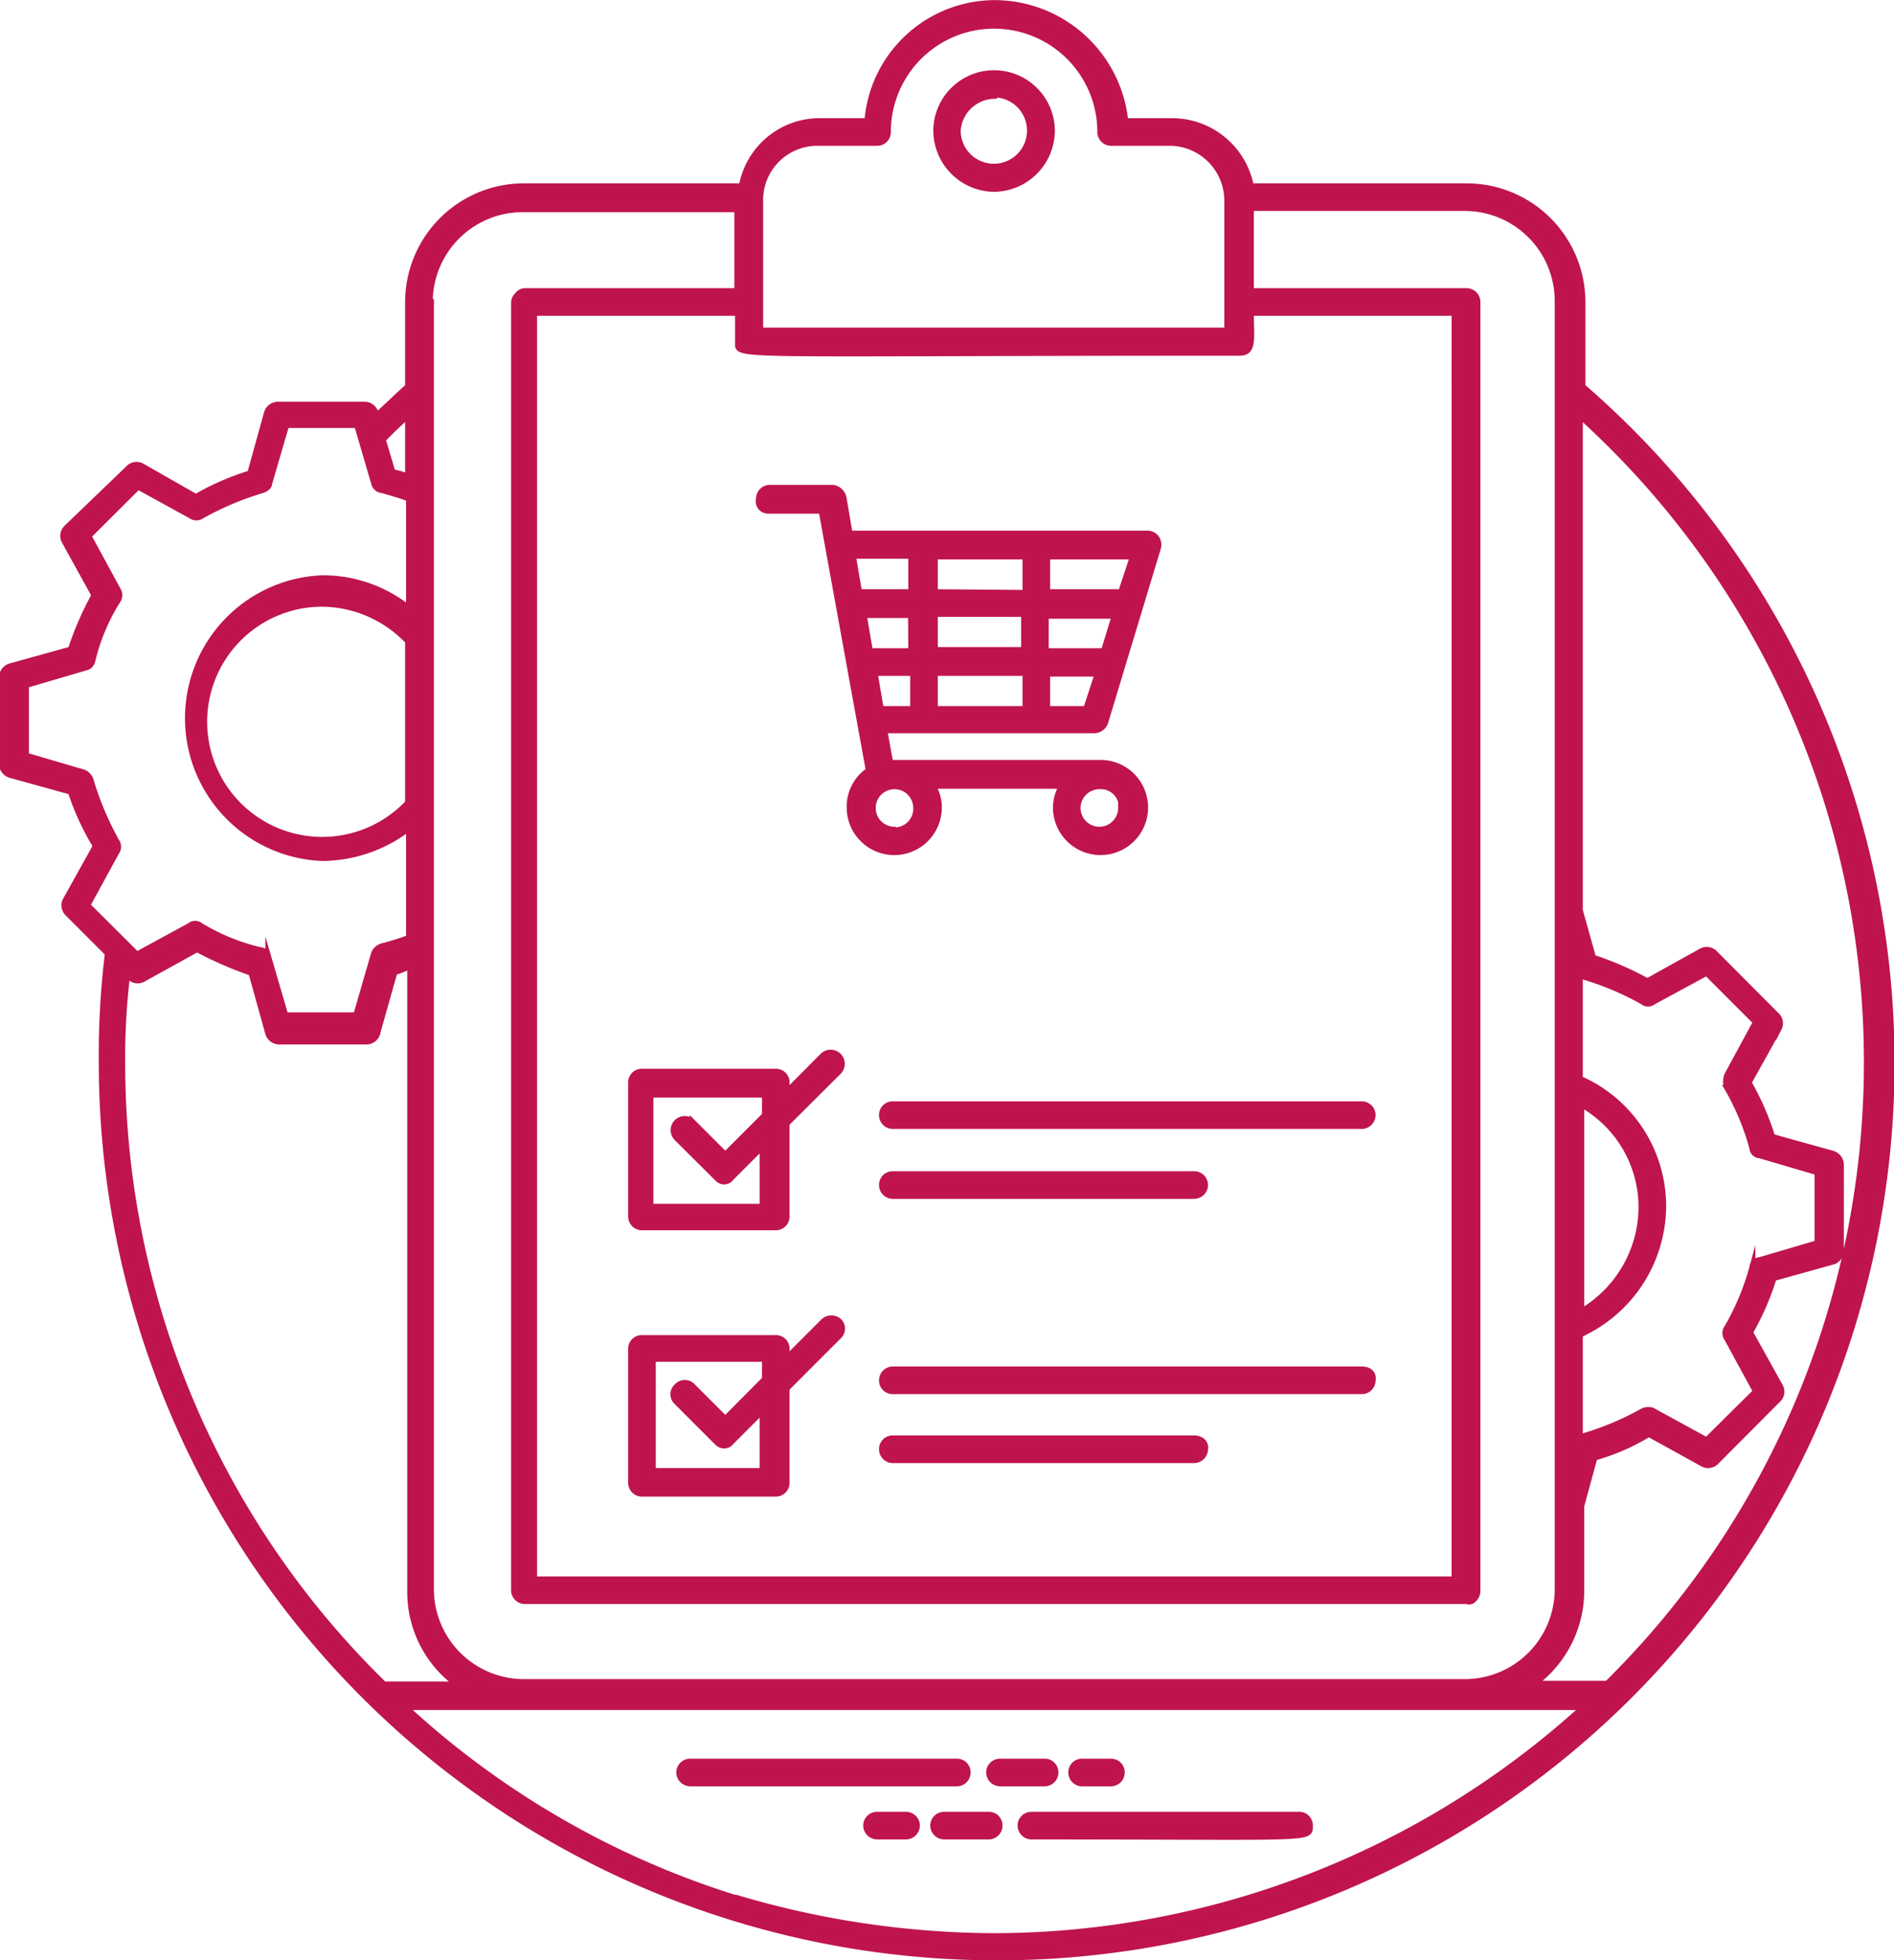
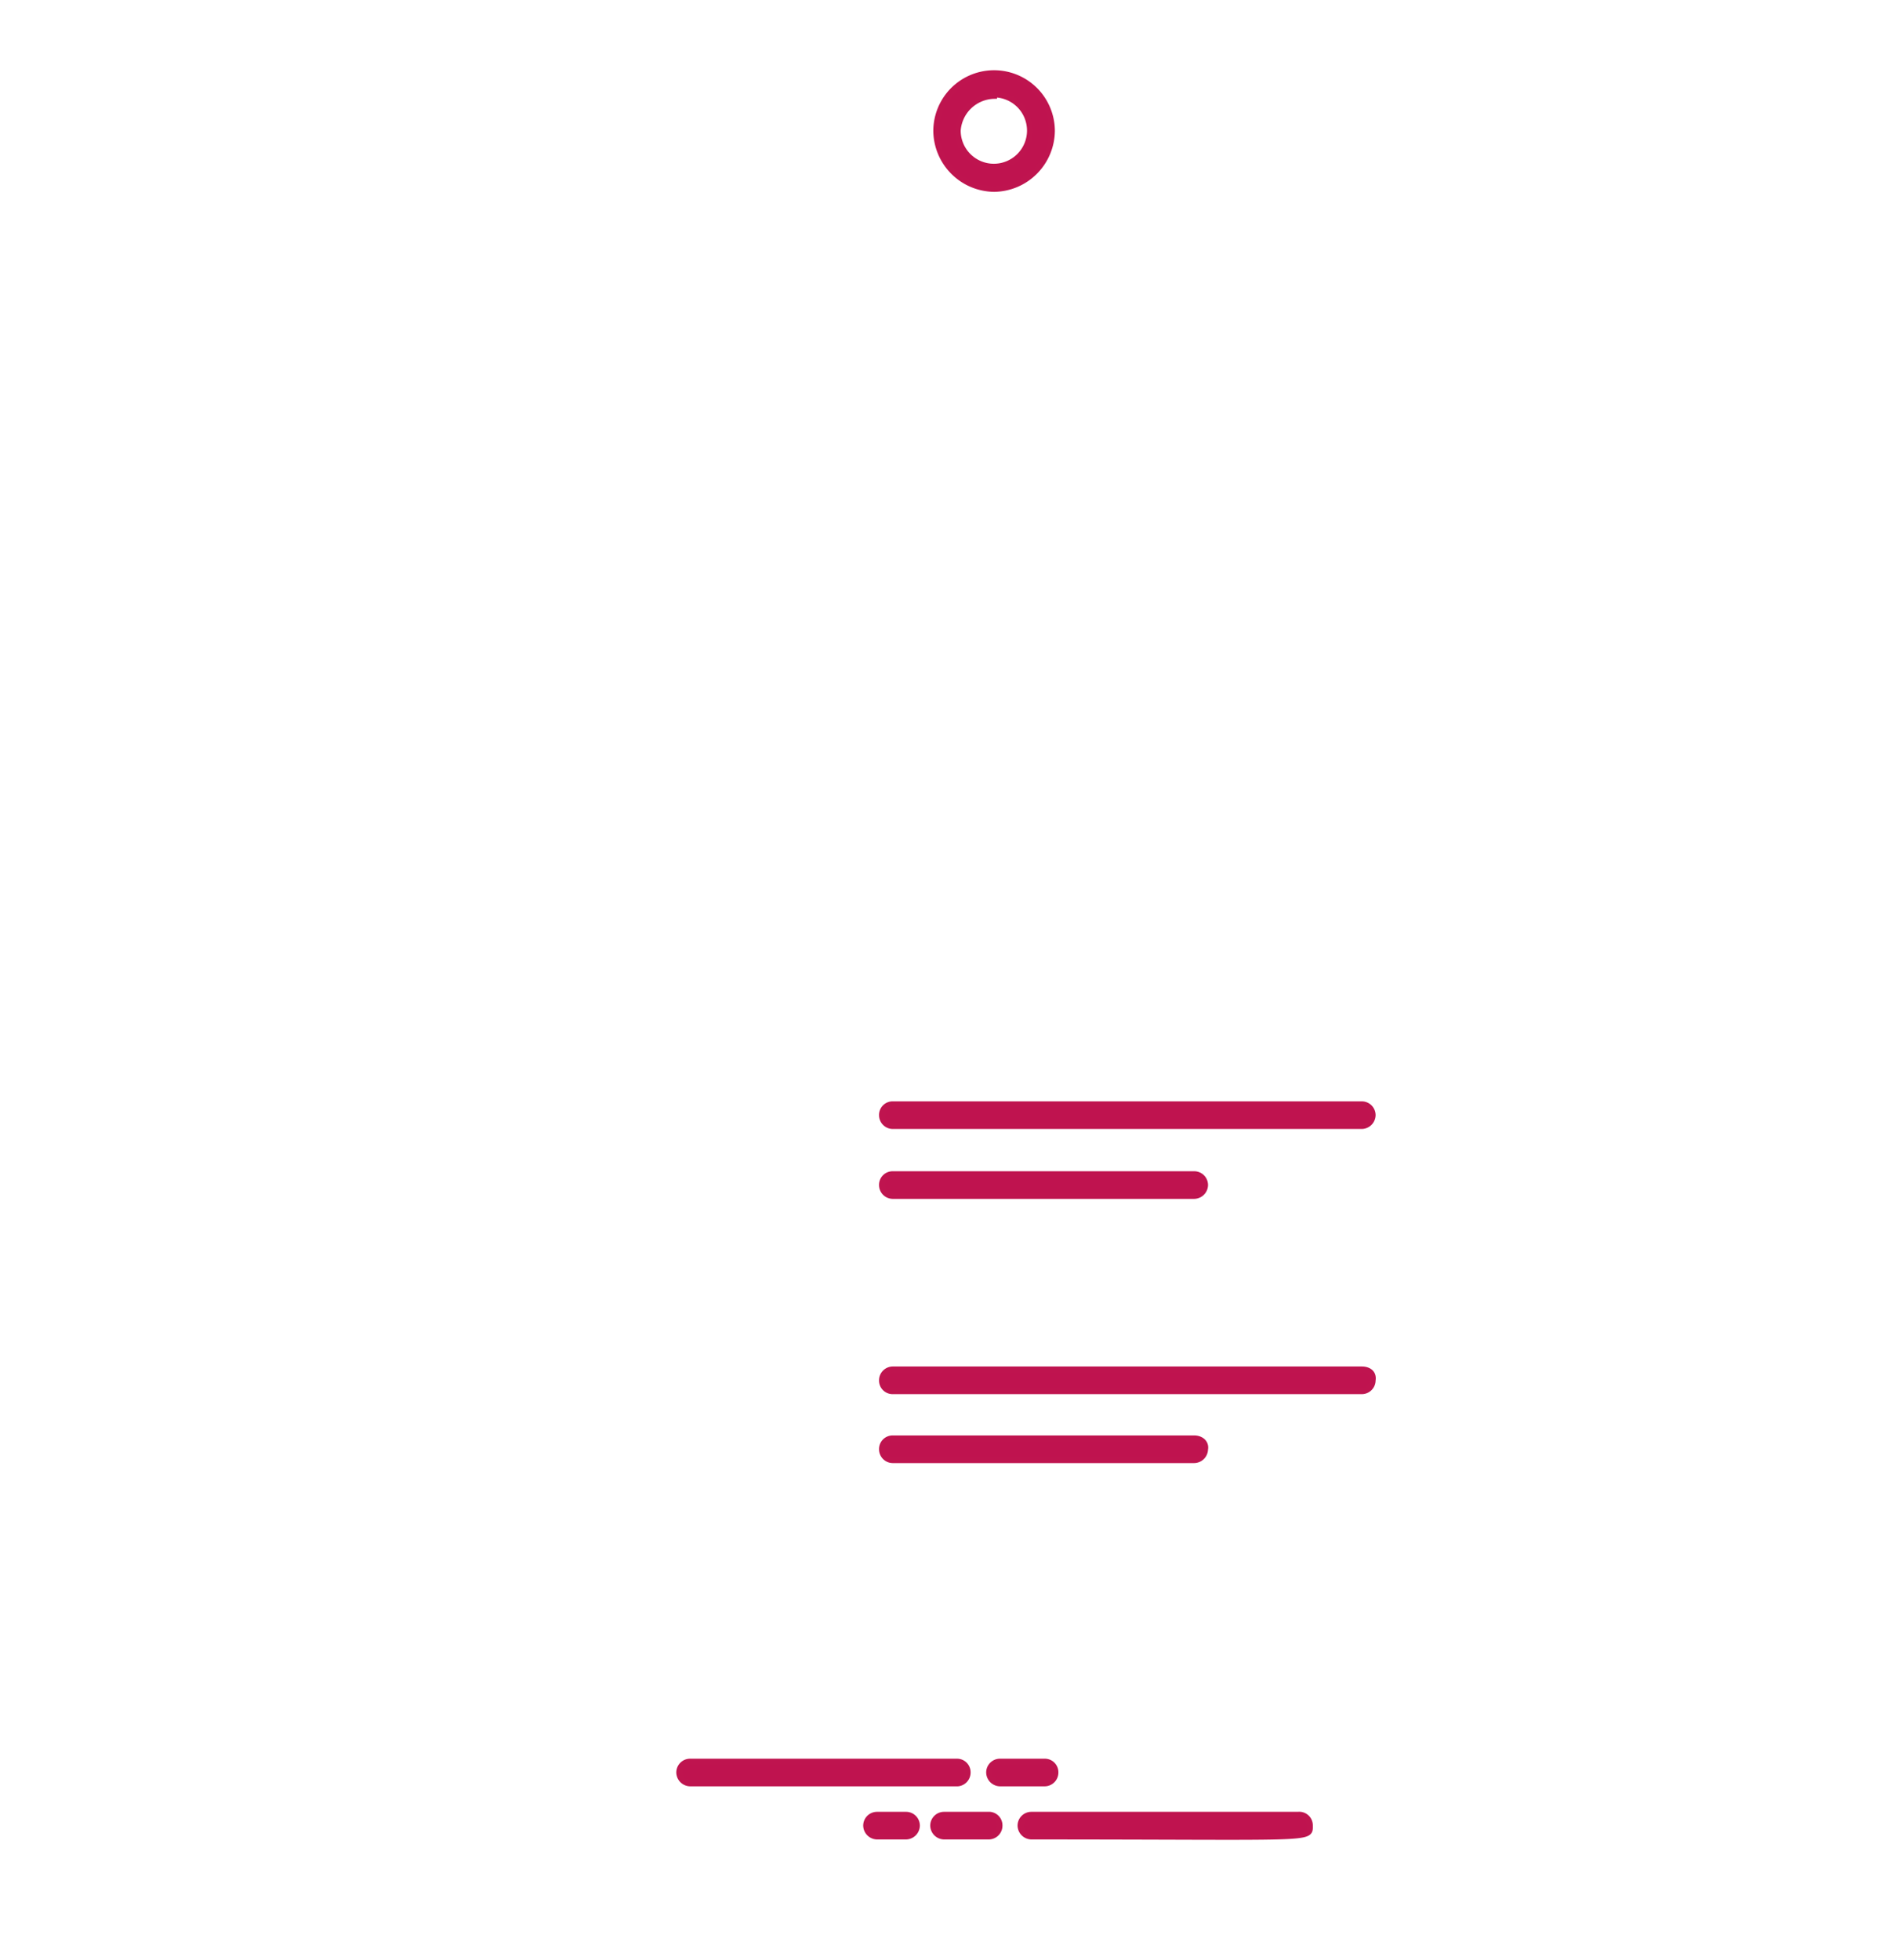
<svg xmlns="http://www.w3.org/2000/svg" id="Capa_2" data-name="Capa 2" viewBox="0 0 80.25 83.01">
  <defs>
    <style>.cls-1{fill:#bf134f;stroke:#bf144f;stroke-miterlimit:10;stroke-width:0.25px;}</style>
  </defs>
  <title>VENTAS</title>
  <path class="cls-1" d="M41,75.07a.45.45,0,0,0-.46-.46H29.24a.46.46,0,0,0-.46.46.47.47,0,0,0,.46.46H40.58A.46.46,0,0,0,41,75.07Z" />
-   <path class="cls-1" d="M44.72,75.07a.45.45,0,0,0-.46-.46H42.37a.46.46,0,0,0-.46.46.47.47,0,0,0,.46.46h1.89A.46.46,0,0,0,44.72,75.07Z" />
-   <path class="cls-1" d="M45.85,75.53h1.22a.46.46,0,0,0,.46-.46.45.45,0,0,0-.46-.46H45.85a.45.45,0,0,0-.46.46A.46.46,0,0,0,45.85,75.53Z" />
+   <path class="cls-1" d="M44.72,75.07a.45.45,0,0,0-.46-.46H42.37a.46.46,0,0,0-.46.46.47.47,0,0,0,.46.46h1.89A.46.46,0,0,0,44.72,75.07" />
  <path class="cls-1" d="M55,76.86H43.7a.46.46,0,0,0-.46.46.47.47,0,0,0,.46.46c12.06,0,11.8.15,11.8-.46A.45.45,0,0,0,55,76.86Z" />
  <path class="cls-1" d="M41.86,76.86H40a.46.46,0,0,0-.46.46.47.47,0,0,0,.46.46h1.89a.46.46,0,0,0,.46-.46A.45.45,0,0,0,41.86,76.86Z" />
  <path class="cls-1" d="M38.39,76.86H37.16a.46.46,0,0,0-.46.46.47.47,0,0,0,.46.46h1.23a.47.47,0,0,0,.46-.46A.46.46,0,0,0,38.39,76.86Z" />
-   <path class="cls-1" d="M4.06,35.83l-1.28,2.3a.47.47,0,0,0,.1.56l1.69,1.69A35.47,35.47,0,0,0,4.31,45a37.92,37.92,0,0,0,37.91,37.9h0A37.88,37.88,0,0,0,67.05,16.37V12.79a4.91,4.91,0,0,0-4.91-4.9H53a3.4,3.4,0,0,0-3.32-2.76h-2a5.58,5.58,0,0,0-5.51-5,5.43,5.43,0,0,0-5.42,5h-2a3.35,3.35,0,0,0-3.32,2.76H22.19a4.91,4.91,0,0,0-4.9,4.9v3.58c-.46.41-.87.82-1.33,1.23l-.05-.11a.48.48,0,0,0-.46-.35H11.77a.49.49,0,0,0-.46.35l-.71,2.56a11,11,0,0,0-2.3,1L6,19.74a.47.47,0,0,0-.56.1L2.83,22.35a.47.47,0,0,0-.1.56L4,25.21a13.75,13.75,0,0,0-1,2.3l-2.56.71a.5.5,0,0,0-.36.46v3.68a.5.5,0,0,0,.36.46L3,33.53A11.09,11.09,0,0,0,4.06,35.83ZM5.18,45a29.05,29.05,0,0,1,.21-3.73l.1.1a.46.46,0,0,0,.56.1l2.3-1.27a16.12,16.12,0,0,0,2.3,1l.71,2.55a.49.49,0,0,0,.46.36H15.5A.48.48,0,0,0,16,43.7l.72-2.55c.2,0,.41-.16.66-.21V67.4a4.83,4.83,0,0,0,2,3.94H16.27A36.73,36.73,0,0,1,5.18,45Zm12.11-11a5,5,0,1,1-3.68-8.43,5.08,5.08,0,0,1,3.68,1.59ZM42.17,82h0a38.68,38.68,0,0,1-11-1.63h-.06a36.78,36.78,0,0,1-13.94-8.07H67.1A37.19,37.19,0,0,1,42.17,82ZM79.1,45a36.92,36.92,0,0,1-11,26.31H65a4.89,4.89,0,0,0,2-3.94V63.78l.56-2.05a9,9,0,0,0,2.3-1L72.16,62a.47.47,0,0,0,.56-.1l2.6-2.61a.46.46,0,0,0,.11-.56l-1.28-2.3a11.51,11.51,0,0,0,1-2.3l2.55-.71A.49.49,0,0,0,78,53V49.32a.49.49,0,0,0-.36-.46l-2.55-.71a11.51,11.51,0,0,0-1-2.3l1.28-2.3a.46.46,0,0,0-.11-.56l-2.6-2.61a.47.47,0,0,0-.56-.1l-2.3,1.28a13.59,13.59,0,0,0-2.3-1l-.56-2V17.6A36.9,36.9,0,0,1,79.1,45Zm-5.92,1.07a10.63,10.63,0,0,1,1.07,2.56c0,.15.15.3.31.3l2.45.72v3l-2.45.72c-.16,0-.31.15-.31.3a10.63,10.63,0,0,1-1.07,2.56.39.39,0,0,0,0,.46l1.22,2.24L72.31,61l-2.25-1.23a.3.3,0,0,0-.2-.05.47.47,0,0,0-.26.05,12,12,0,0,1-2.55,1.07s0,0-.11.06V56.52a6,6,0,0,0,3.53-5.41,5.89,5.89,0,0,0-3.53-5.42V41.35c.06,0,.06,0,.11,0a12,12,0,0,1,2.55,1.07.36.36,0,0,0,.46,0l2.25-1.22,2.09,2.09-1.22,2.25A.72.72,0,0,0,73.18,46.05ZM67,46.77a5,5,0,0,1,2.55,4.39A5.15,5.15,0,0,1,67,55.55ZM52.54,14.94c.61,0,.46-.66.46-1.69h8.63V66.89h-39V13.25h8.64v1.23C31.29,15.14,30.42,14.94,52.54,14.94ZM34.66,6.05h2.5a.45.45,0,0,0,.46-.46,4.5,4.5,0,0,1,9,0,.46.46,0,0,0,.46.46h2.51A2.45,2.45,0,0,1,52,8.5V14H32.21V8.5A2.42,2.42,0,0,1,34.66,6.05ZM18.21,12.79a3.94,3.94,0,0,1,3.93-3.93h9.1v3.47h-9a.37.37,0,0,0-.3.16.45.45,0,0,0-.16.3V67.35a.46.46,0,0,0,.46.46h39.9a.33.33,0,0,0,.21,0,.51.51,0,0,0,.25-.41V12.79a.46.46,0,0,0-.46-.46H53V8.81h9.09A3.94,3.94,0,0,1,66,12.74V67.3a3.94,3.94,0,0,1-3.94,3.94H22.19a3.94,3.94,0,0,1-3.93-3.94V12.79Zm-.92,4.81v2.6a2.55,2.55,0,0,0-.66-.2l-.41-1.38A14.48,14.48,0,0,1,17.29,17.6ZM1.15,29l2.45-.72A.38.38,0,0,0,3.91,28,8.46,8.46,0,0,1,5,25.41.39.39,0,0,0,5,25L3.75,22.7l2.1-2.09,2.24,1.23a.39.39,0,0,0,.46,0,12.67,12.67,0,0,1,2.56-1.08c.15-.05.3-.15.3-.3L12.13,18h3l.72,2.46a.38.38,0,0,0,.36.3c.35.11.76.21,1.12.36v4.65a5.83,5.83,0,0,0-3.68-1.28,5.93,5.93,0,0,0,0,11.85,6.1,6.1,0,0,0,3.68-1.27v4.65a10.26,10.26,0,0,1-1.12.35.54.54,0,0,0-.36.31L15.09,43h-3l-.72-2.46a.37.37,0,0,0-.35-.3A8.72,8.72,0,0,1,8.5,39.21a.36.36,0,0,0-.46,0L5.8,40.43,3.7,38.34l1.23-2.25a.39.39,0,0,0,0-.46,12.83,12.83,0,0,1-1.08-2.55.52.52,0,0,0-.3-.36L1.1,32V29Z" />
  <path class="cls-1" d="M42.12,8a2.48,2.48,0,0,0,2.45-2.45,2.45,2.45,0,0,0-4.9,0A2.48,2.48,0,0,0,42.12,8Zm0-4a1.53,1.53,0,1,1-1.54,1.53A1.58,1.58,0,0,1,42.12,4.06Z" />
  <path class="cls-1" d="M57.7,58H37.83a.46.46,0,0,0-.46.46.45.45,0,0,0,.46.46H57.7a.46.46,0,0,0,.46-.46C58.21,58.16,58,58,57.7,58Z" />
  <path class="cls-1" d="M50.6,60.92H37.83a.45.45,0,0,0-.46.46.46.46,0,0,0,.46.46H50.6a.47.47,0,0,0,.46-.46C51.11,61.12,50.9,60.92,50.6,60.92Z" />
-   <path class="cls-1" d="M34.86,56l-1.53,1.53v-.4a.45.45,0,0,0-.46-.46H27.2a.45.45,0,0,0-.46.46v5.67a.46.46,0,0,0,.46.46h5.67a.46.46,0,0,0,.46-.46v-4l2.2-2.2a.44.44,0,0,0,0-.66A.49.49,0,0,0,34.86,56ZM32.41,62.3H27.66V57.55h4.75v.86L30.73,60.1l-1.38-1.38a.45.45,0,0,0-.67,0,.44.44,0,0,0,0,.66l1.69,1.69a.43.43,0,0,0,.3.15.36.36,0,0,0,.31-.15l1.33-1.33V62.3Z" />
-   <path class="cls-1" d="M26.74,45.85v5.67a.46.46,0,0,0,.46.46h5.67a.46.46,0,0,0,.46-.46V47.58l2.2-2.19a.47.47,0,0,0-.67-.67l-1.53,1.54v-.41a.45.45,0,0,0-.46-.46H27.2A.45.45,0,0,0,26.74,45.85Zm.92.51h4.75v.87l-1.68,1.68-1.38-1.38a.47.47,0,0,0-.67.67l1.69,1.68a.45.45,0,0,0,.3.16.37.37,0,0,0,.31-.16l1.33-1.33v2.56H27.56V46.36Z" />
  <path class="cls-1" d="M37.37,47.23a.46.46,0,0,0,.46.46H57.7a.47.47,0,0,0,.46-.46.46.46,0,0,0-.46-.46H37.83A.45.45,0,0,0,37.37,47.23Z" />
  <path class="cls-1" d="M37.83,50.65H50.6a.47.47,0,0,0,.46-.46.46.46,0,0,0-.46-.46H37.83a.45.45,0,0,0-.46.46A.46.46,0,0,0,37.83,50.65Z" />
-   <path class="cls-1" d="M32.56,21.63h2.25l2,11A1.85,1.85,0,0,0,36,34.2a1.89,1.89,0,0,0,3.78,0,1.69,1.69,0,0,0-.26-.92H45a1.82,1.82,0,0,0-.26.92,1.89,1.89,0,1,0,1.94-1.89H37.72l-.25-1.38h8.89a.51.51,0,0,0,.46-.31l2.24-7.4a.51.51,0,0,0-.05-.41.48.48,0,0,0-.35-.21H36l-.26-1.53a.54.54,0,0,0-.46-.41H32.62a.46.46,0,0,0-.46.46A.4.4,0,0,0,32.56,21.63ZM43.39,26v1.53H39.61V26Zm-3.78-.92V23.57h3.84v1.54Zm7.16,2.5H44.31V26.08h2.92Zm-7.16.92h3.84v1.53H39.61Zm-1,1.53H37.32l-.26-1.53h1.63v1.53Zm0-2.45H36.86l-.26-1.53h2Zm-.71,7.56a.92.92,0,1,1,.92-.92A.92.92,0,0,1,37.93,35.17Zm9.6-.92a.92.92,0,1,1-.92-.92A.89.89,0,0,1,47.53,34.25Zm-1.48-4.19H44.37V28.53h2.14Zm1.48-4.95H44.37V23.57H48Zm-8.89-1.54v1.54H36.4l-.26-1.54Z" />
</svg>